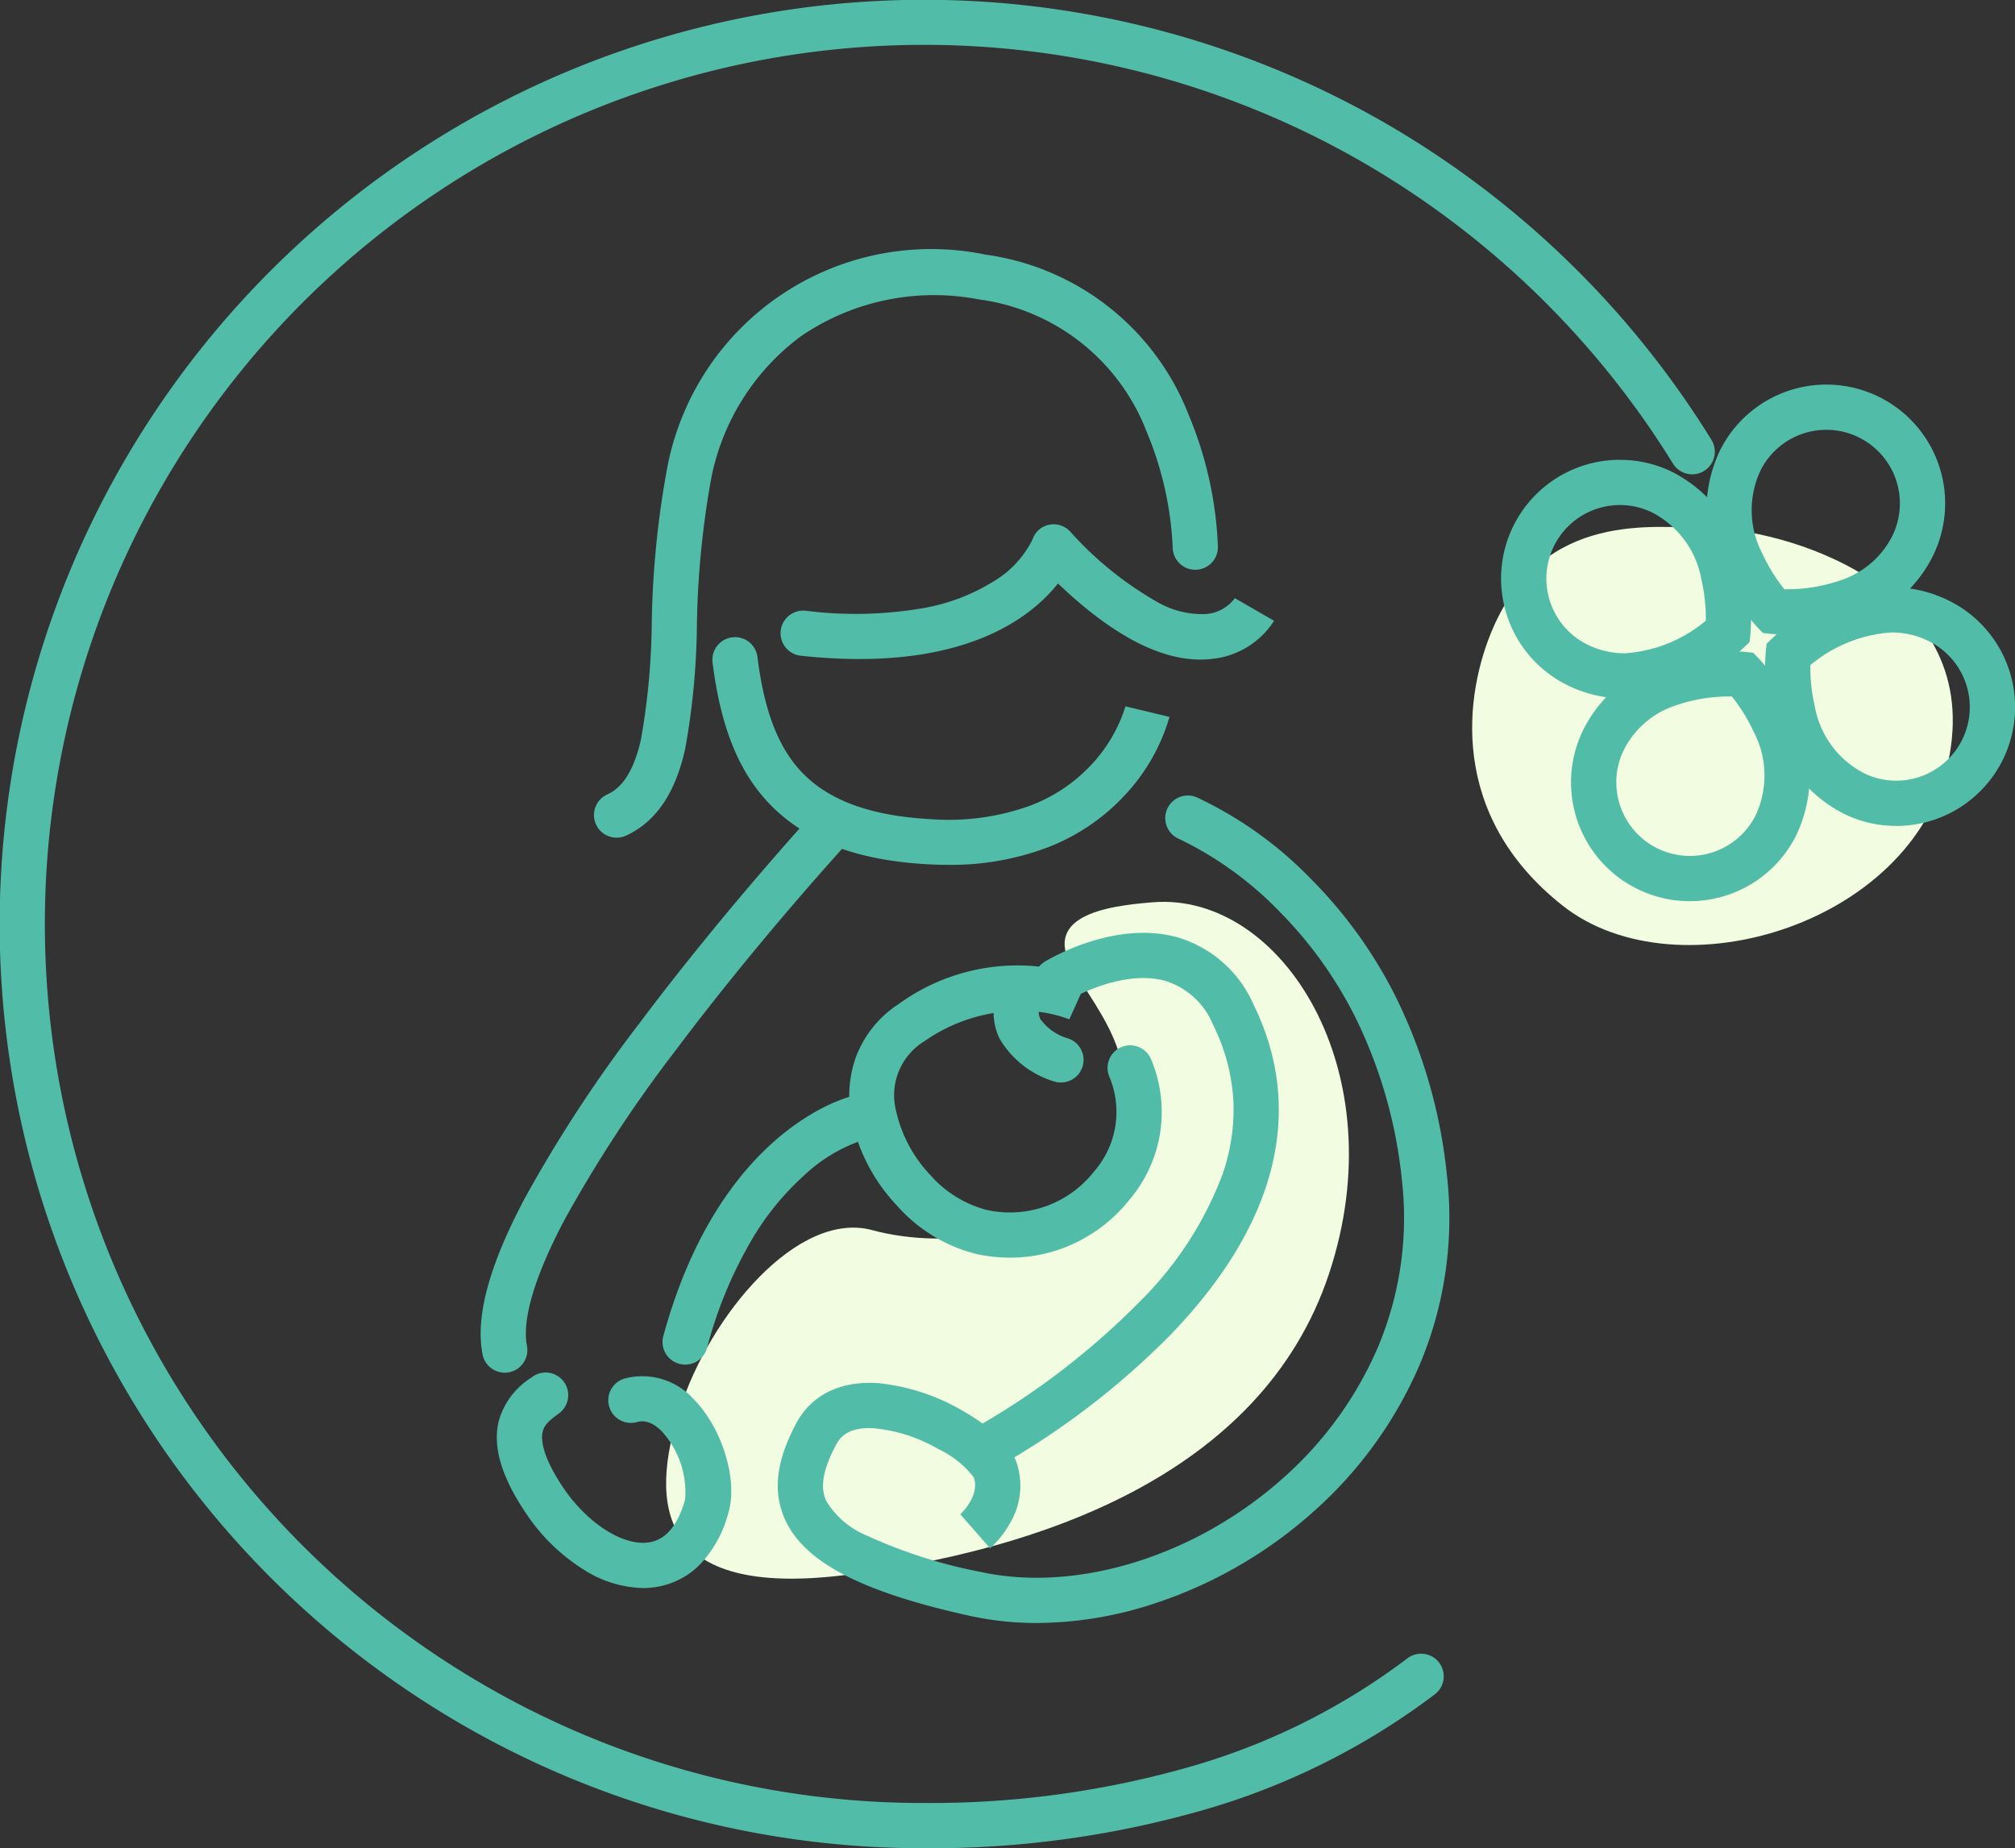
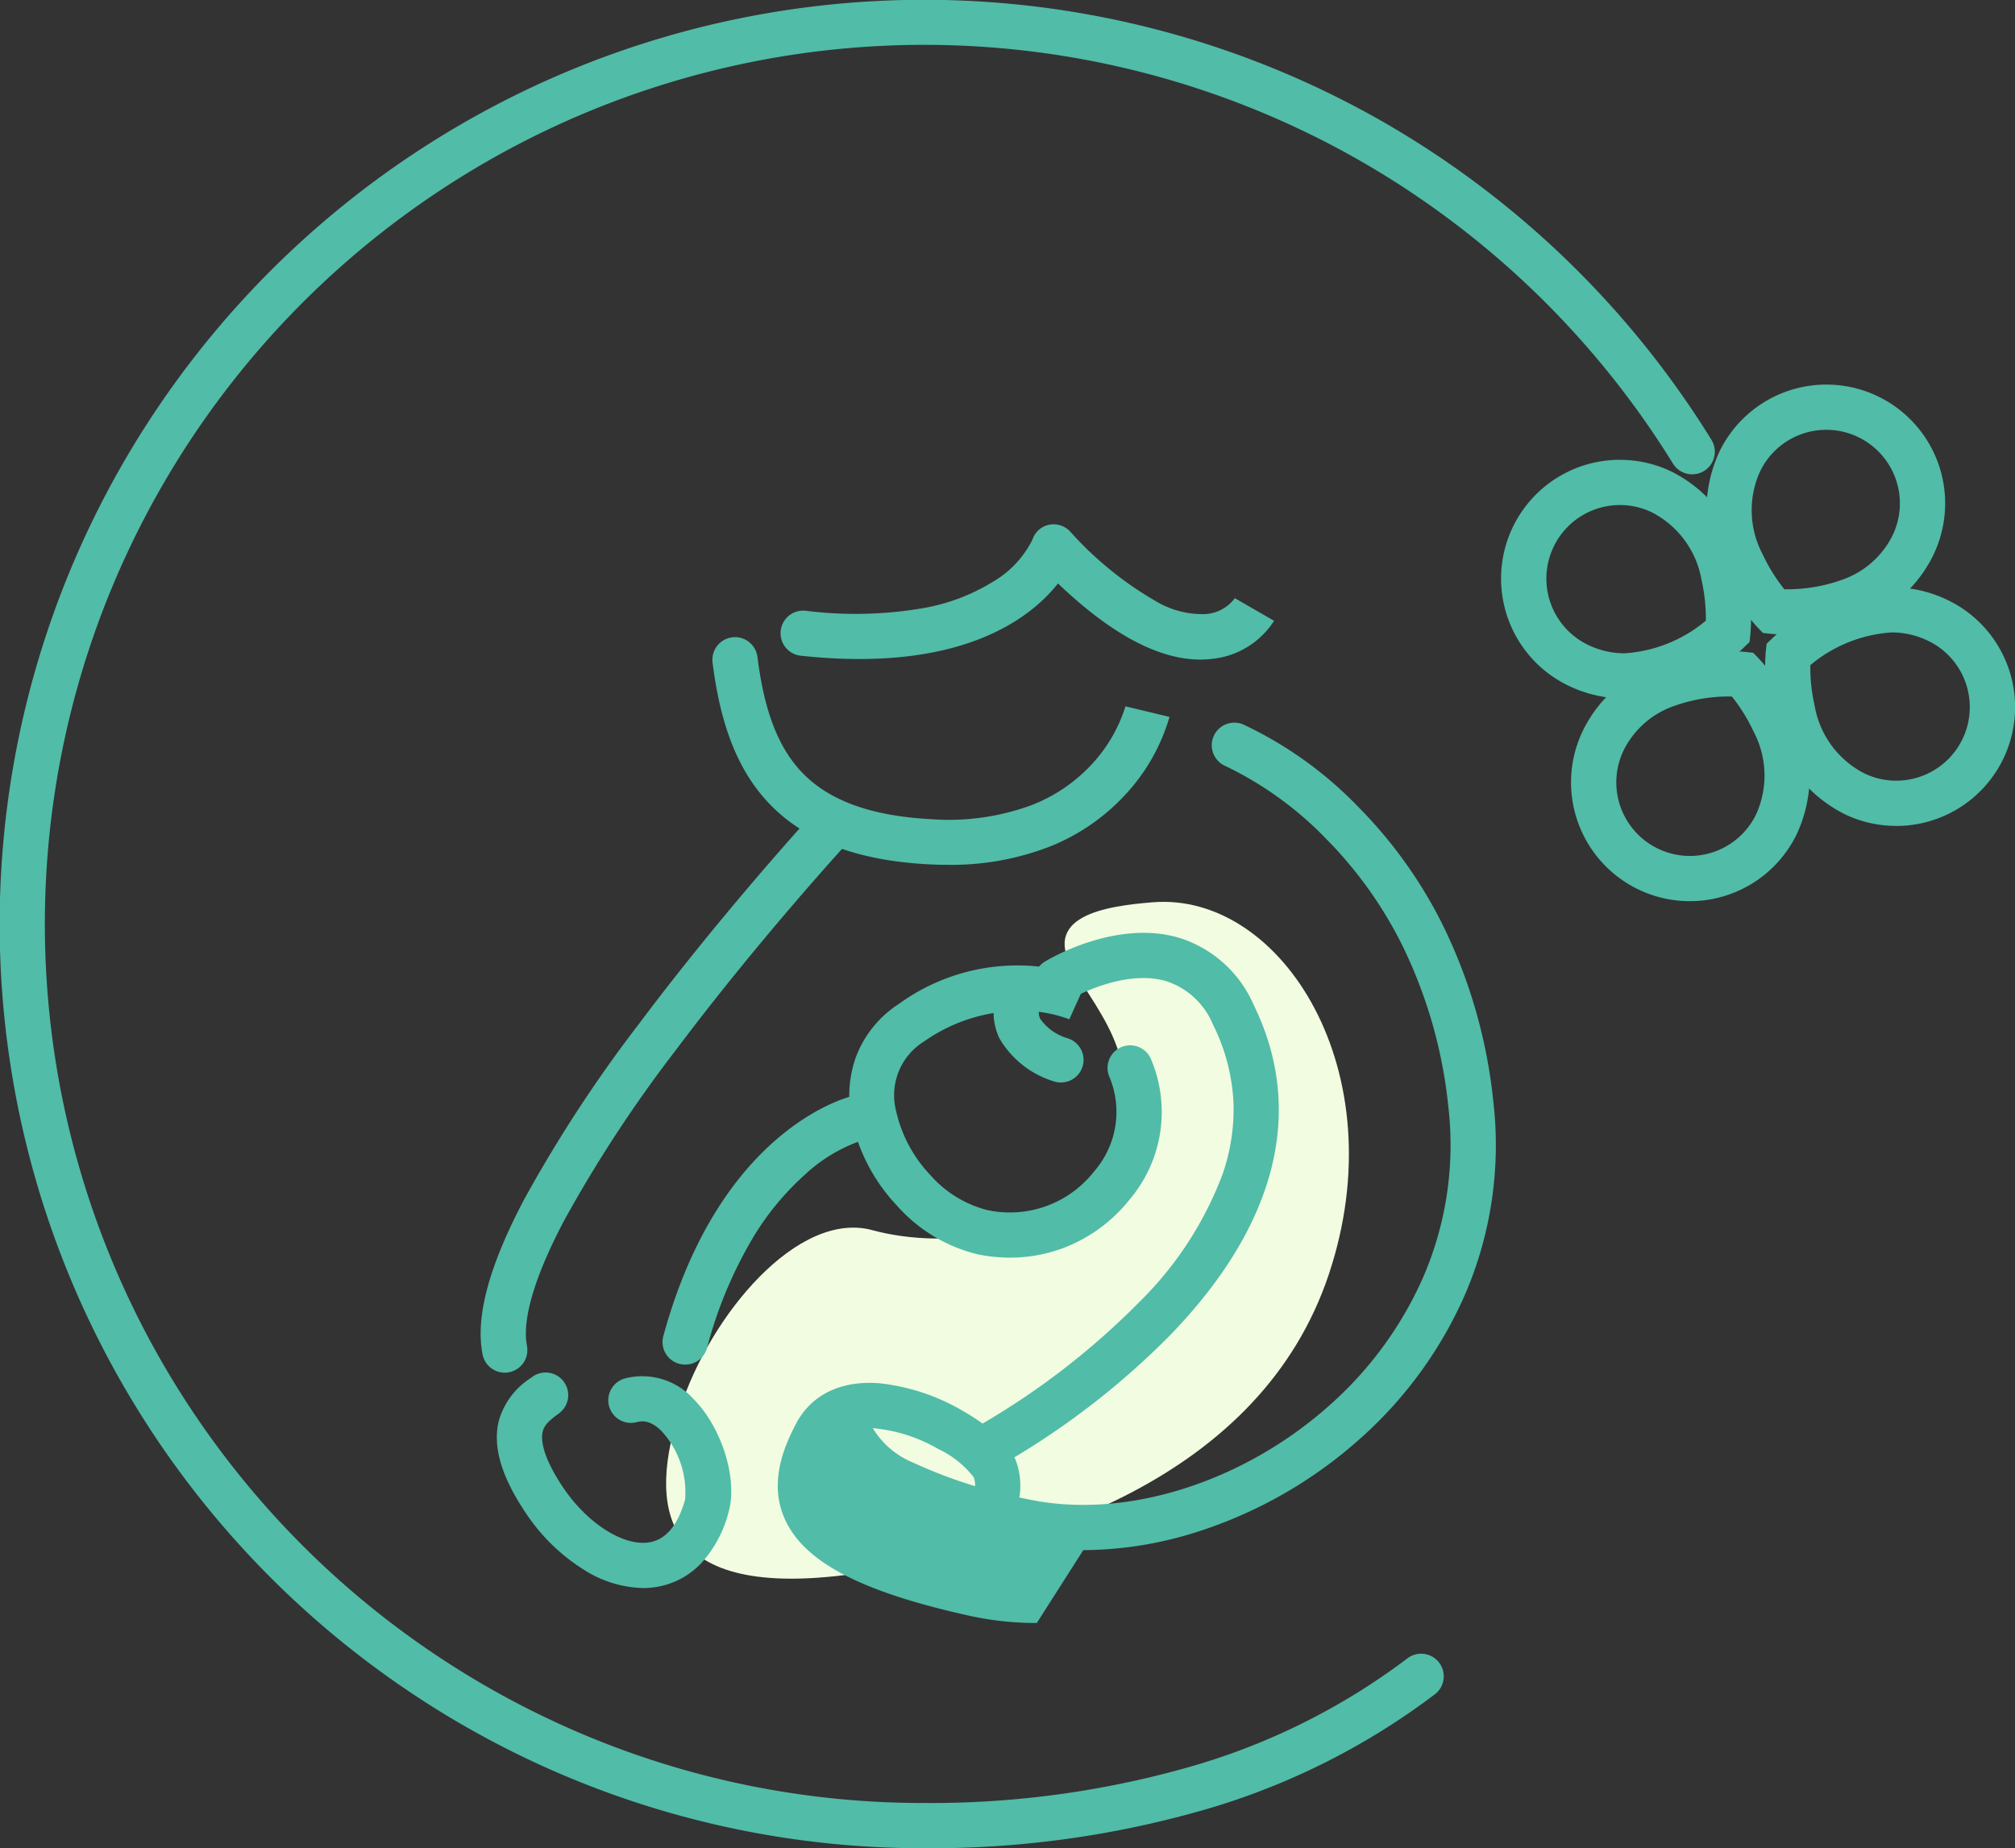
<svg xmlns="http://www.w3.org/2000/svg" height="122.597" viewBox="0 0 133.647 122.597" width="133.647">
  <rect x="0" y="0" width="133.647" height="122.597" fill="#333333" stroke="none" />
  <path d="m557.46 563.84c-3.138.248-7.625.9-5.158 4.709s4.709 6.727 2.018 12.109-10.539 6.279-15.473 4.934-10.763 5.606-12.782 11.884-1.569 12.558 10.988 10.988 27.582-6.5 32.066-19.957-3.138-25.34-11.659-24.667z" fill="#f2fce1" transform="translate(-480.979 -503.992)" />
-   <path d="m582.6 540.344c-3.24 0-10.626-1.2-14.035 6.616-1.91 4.385-3.007 12.432 4.612 18.446s23.658 1.2 25.663-10.026-11.024-15.036-16.24-15.036z" fill="#f2fce1" transform="translate(-469.527 -505.328)" />
  <g fill="#51bca7">
    <path d="m547.048 633.569a61.018 61.018 0 0 1 -34.273-10.47 61.472 61.472 0 0 1 -22.207-26.968 61.221 61.221 0 0 1 5.652-58.131 61.472 61.472 0 0 1 26.968-22.207 61.276 61.276 0 0 1 54.2 3.206 61.708 61.708 0 0 1 21.876 21.149 1.5 1.5 0 1 1 -2.554 1.574 58.7 58.7 0 0 0 -20.81-20.122 58.219 58.219 0 0 0 -61.447 2.326 58.473 58.473 0 0 0 -21.123 25.651 58.22 58.22 0 0 0 5.375 55.286 58.472 58.472 0 0 0 25.651 21.123 57.931 57.931 0 0 0 22.692 4.581 62.549 62.549 0 0 0 17.268-2.3 43.9 43.9 0 0 0 14.776-7.289 1.5 1.5 0 0 1 1.832 2.376 46.886 46.886 0 0 1 -15.779 7.8 65.542 65.542 0 0 1 -18.097 2.415z" transform="translate(-485.75 -510.972)" />
-     <path d="m545.812 609.724a20.493 20.493 0 0 1 -4.4-.464c-7.187-1.579-10.975-3.542-12.283-6.365-1.116-2.408-.119-4.813.728-6.413 1.009-1.9 2.956-2.85 5.485-2.662a13.88 13.88 0 0 1 5.592 1.852c1.092.626 3 1.9 3.527 3.386a4.845 4.845 0 0 1 -.478 4.133 6.713 6.713 0 0 1 -1.267 1.582l-1.976-2.258-.008.008c.013-.012 1.335-1.225.9-2.461a6.469 6.469 0 0 0 -2.359-1.88 10.424 10.424 0 0 0 -4.34-1.38c-1.624-.069-2.163.587-2.427 1.085-.883 1.668-1.085 2.824-.657 3.748a5.631 5.631 0 0 0 2.685 2.289 32.892 32.892 0 0 0 7.52 2.407c6.425 1.412 14.332-1.046 20.145-6.263a24.555 24.555 0 0 0 6.22-8.594 22.082 22.082 0 0 0 1.608-11.132 31.587 31.587 0 0 0 -3.091-10.8 27.345 27.345 0 0 0 -4.967-6.947 23.334 23.334 0 0 0 -6.711-4.873 1.5 1.5 0 1 1 1.148-2.772 25.754 25.754 0 0 1 7.594 5.425 30.326 30.326 0 0 1 5.575 7.726 34.535 34.535 0 0 1 3.438 11.916 25.048 25.048 0 0 1 -1.828 12.627 27.574 27.574 0 0 1 -6.979 9.656 29.779 29.779 0 0 1 -10.969 6.255 25.118 25.118 0 0 1 -7.425 1.169z" transform="translate(-477.045 -502.069)" />
+     <path d="m545.812 609.724a20.493 20.493 0 0 1 -4.4-.464c-7.187-1.579-10.975-3.542-12.283-6.365-1.116-2.408-.119-4.813.728-6.413 1.009-1.9 2.956-2.85 5.485-2.662a13.88 13.88 0 0 1 5.592 1.852c1.092.626 3 1.9 3.527 3.386a4.845 4.845 0 0 1 -.478 4.133 6.713 6.713 0 0 1 -1.267 1.582l-1.976-2.258-.008.008c.013-.012 1.335-1.225.9-2.461a6.469 6.469 0 0 0 -2.359-1.88 10.424 10.424 0 0 0 -4.34-1.38a5.631 5.631 0 0 0 2.685 2.289 32.892 32.892 0 0 0 7.52 2.407c6.425 1.412 14.332-1.046 20.145-6.263a24.555 24.555 0 0 0 6.22-8.594 22.082 22.082 0 0 0 1.608-11.132 31.587 31.587 0 0 0 -3.091-10.8 27.345 27.345 0 0 0 -4.967-6.947 23.334 23.334 0 0 0 -6.711-4.873 1.5 1.5 0 1 1 1.148-2.772 25.754 25.754 0 0 1 7.594 5.425 30.326 30.326 0 0 1 5.575 7.726 34.535 34.535 0 0 1 3.438 11.916 25.048 25.048 0 0 1 -1.828 12.627 27.574 27.574 0 0 1 -6.979 9.656 29.779 29.779 0 0 1 -10.969 6.255 25.118 25.118 0 0 1 -7.425 1.169z" transform="translate(-477.045 -502.069)" />
    <path d="m522.839 600.948a7.606 7.606 0 0 1 -3.919-1.211 12.732 12.732 0 0 1 -3.9-3.831c-1.582-2.372-2.156-4.342-1.754-6.022a4.967 4.967 0 0 1 2.106-2.854l.105-.078a1.5 1.5 0 1 1 1.8 2.4l-.119.089c-.516.382-.862.668-.975 1.141-.109.457-.081 1.54 1.332 3.66 1.6 2.4 4.014 3.949 5.734 3.674 1.105-.177 1.906-1.135 2.382-2.848a5.99 5.99 0 0 0 -1.558-4.526c-.818-.825-1.442-.657-1.647-.6a1.5 1.5 0 0 1 -.78-2.9 4.584 4.584 0 0 1 4.557 1.385c1.858 1.873 2.92 5.281 2.319 7.442a7.946 7.946 0 0 1 -1.831 3.438 5.246 5.246 0 0 1 -2.968 1.57 5.6 5.6 0 0 1 -.884.071z" transform="translate(-480.189 -495.61)" />
    <path d="m523.779 589.23a1.5 1.5 0 0 1 -1.448-1.895c3.752-13.758 12.218-15.848 12.576-15.93l.671 2.924h.013a10.556 10.556 0 0 0 -3.924 2.352 18.061 18.061 0 0 0 -3.4 4.147 28.382 28.382 0 0 0 -3.038 7.3 1.5 1.5 0 0 1 -1.45 1.102z" transform="translate(-478.335 -498.713)" />
    <path d="m540.542 597.938a1.5 1.5 0 0 1 -.717-2.819 50.036 50.036 0 0 0 10.654-8.2 23.491 23.491 0 0 0 5.552-8.525 13.1 13.1 0 0 0 .711-4.788 12.91 12.91 0 0 0 -1.357-5.112 5.044 5.044 0 0 0 -3.12-2.887c-2.912-.842-6.423 1.245-6.458 1.266a1.5 1.5 0 1 1 -1.572-2.555c.188-.115 4.644-2.813 8.863-1.592a7.979 7.979 0 0 1 4.979 4.446c3.444 7.015 1.548 14.579-5.482 21.873a52.221 52.221 0 0 1 -11.34 8.714 1.493 1.493 0 0 1 -.713.179z" transform="translate(-474.933 -500.532)" />
    <path d="m543.235 583.586a10.617 10.617 0 0 1 -2.133-.218 10.4 10.4 0 0 1 -5.364-3.232 11.909 11.909 0 0 1 -2.994-5.661 7.7 7.7 0 0 1 .263-4.175 7.233 7.233 0 0 1 2.869-3.553 13.386 13.386 0 0 1 12.527-1.7l-1.236 2.733h.009a8.814 8.814 0 0 0 -2.928-.563 11.16 11.16 0 0 0 -6.7 2.02 4.2 4.2 0 0 0 -1.86 4.657 9.006 9.006 0 0 0 2.251 4.2 7.511 7.511 0 0 0 3.766 2.332 7.1 7.1 0 0 0 7.117-2.569 6.007 6.007 0 0 0 1.028-6.208 1.5 1.5 0 1 1 2.725-1.254 8.981 8.981 0 0 1 -1.4 9.327 10.254 10.254 0 0 1 -4.27 3.174 10.01 10.01 0 0 1 -3.67.69z" transform="translate(-476.245 -500.165)" />
    <path d="m540.637 561.207q-.637 0-1.294-.035c-4.814-.259-8.294-1.608-10.637-4.124-1.979-2.125-3.144-5.067-3.667-9.258a1.5 1.5 0 1 1 2.977-.371c.44 3.534 1.357 5.944 2.885 7.584 1.788 1.92 4.6 2.958 8.6 3.173a15.9 15.9 0 0 0 6.693-.928 10.717 10.717 0 0 0 3.855-2.562 10.023 10.023 0 0 0 2.378-4v.008l2.918.7a12.829 12.829 0 0 1 -3 5.234 13.661 13.661 0 0 1 -4.935 3.365 18.032 18.032 0 0 1 -6.773 1.214z" transform="translate(-477.777 -503.841)" />
-     <path d="m520 563.733a1.5 1.5 0 0 1 -.63-2.862c.678-.313 1.649-1.032 2.245-3.653a46.7 46.7 0 0 0 .714-7.691 61.654 61.654 0 0 1 1.015-10.265 17.821 17.821 0 0 1 21.148-14.2 16.929 16.929 0 0 1 13.473 10.684 25.022 25.022 0 0 1 1.917 8.708 1.5 1.5 0 0 1 -1.492 1.508h-.009a1.5 1.5 0 0 1 -1.5-1.489 22.346 22.346 0 0 0 -1.717-7.644 13.876 13.876 0 0 0 -11.139-8.8 15.664 15.664 0 0 0 -11.807 2.447 15.43 15.43 0 0 0 -5.942 9.417 59.436 59.436 0 0 0 -.951 9.764 48.54 48.54 0 0 1 -.786 8.229c-.667 2.937-1.947 4.8-3.913 5.712a1.5 1.5 0 0 1 -.626.135z" transform="translate(-479.102 -508.169)" />
    <path d="m556.629 548.852c-2.768 0-5.934-1.693-9.442-5.049-1.872 2.365-6.5 5.934-17.062 4.793a1.5 1.5 0 0 1 .323-2.983 26.457 26.457 0 0 0 7.875-.187 13.022 13.022 0 0 0 4.515-1.716 6.692 6.692 0 0 0 2.657-2.821 1.465 1.465 0 0 1 1.084-.977 1.5 1.5 0 0 1 1.416.449 23.084 23.084 0 0 0 5.728 4.644 6 6 0 0 0 3.261.828 2.643 2.643 0 0 0 1.949-1.077l-.014.024 2.6 1.5a5.546 5.546 0 0 1 -4.114 2.526 6.553 6.553 0 0 1 -.776.046z" transform="translate(-477.014 -505.101)" />
    <path d="m513.848 593.02a1.5 1.5 0 0 1 -1.47-1.212c-.486-2.483.42-5.852 2.768-10.3a91.523 91.523 0 0 1 7.654-11.691c5.619-7.493 11.541-13.937 11.6-14a1.5 1.5 0 0 1 2.206 2.033c-.058.063-5.891 6.411-11.42 13.786a88.5 88.5 0 0 0 -7.393 11.282c-2.471 4.683-2.708 7.106-2.472 8.314a1.5 1.5 0 0 1 -1.474 1.788z" transform="translate(-480.371 -501.967)" />
    <path d="m585.146 548.756c-.6 0-.98-.039-1.021-.043l-.543-.058-.379-.394a14.035 14.035 0 0 1 -2.323-3.486 9.23 9.23 0 0 1 -.17-8.18 7.879 7.879 0 1 1 14.156 6.925 8.788 8.788 0 0 1 -5.021 4.427 13.647 13.647 0 0 1 -4.699.809zm-.145-3h.145a10.813 10.813 0 0 0 3.646-.617 5.882 5.882 0 0 0 3.377-2.936 4.882 4.882 0 0 0 -4.379-7.025 4.879 4.879 0 0 0 -4.387 2.736 6.229 6.229 0 0 0 .16 5.52 11.432 11.432 0 0 0 1.437 2.321z" transform="translate(-466.653 -506.668)" />
    <path d="m576.4 536.328a7.808 7.808 0 0 1 3.458.8 9.229 9.229 0 0 1 4.886 6.562 14.036 14.036 0 0 1 .306 4.178l-.058.543-.394.379c-.143.138-3.549 3.369-7.9 3.369a8.507 8.507 0 0 1 -3.769-.876 7.88 7.88 0 0 1 3.467-14.959zm5.692 10.666a11.432 11.432 0 0 0 -.29-2.713 6.227 6.227 0 0 0 -3.261-4.456 4.832 4.832 0 0 0 -2.14-.5 4.88 4.88 0 0 0 -2.149 9.264 5.532 5.532 0 0 0 2.45.57 9.31 9.31 0 0 0 5.39-2.164z" transform="translate(-468.95 -505.825)" />
    <path d="m582.89 546.881c.6 0 .98.039 1.021.043l.543.058.379.394a14.037 14.037 0 0 1 2.323 3.486 9.23 9.23 0 0 1 .17 8.18 7.879 7.879 0 1 1 -14.156-6.925 8.788 8.788 0 0 1 5.021-4.427 13.647 13.647 0 0 1 4.699-.809zm.145 3h-.145a10.812 10.812 0 0 0 -3.646.617 5.882 5.882 0 0 0 -3.377 2.936 4.882 4.882 0 0 0 4.378 7.025 4.881 4.881 0 0 0 4.388-2.736 6.229 6.229 0 0 0 -.16-5.52 11.433 11.433 0 0 0 -1.438-2.321z" transform="translate(-468.168 -503.683)" />
    <path d="m591.76 559.183a7.807 7.807 0 0 1 -3.458-.8 9.228 9.228 0 0 1 -4.886-6.562 14.037 14.037 0 0 1 -.306-4.178l.058-.543.394-.379c.143-.138 3.549-3.369 7.9-3.369a8.508 8.508 0 0 1 3.769.876 7.88 7.88 0 0 1 -3.467 14.959zm-5.692-10.665a11.436 11.436 0 0 0 .29 2.711 6.226 6.226 0 0 0 3.261 4.455 4.832 4.832 0 0 0 2.14.5 4.88 4.88 0 0 0 2.149-9.264 5.531 5.531 0 0 0 -2.45-.57 9.359 9.359 0 0 0 -5.389 2.168z" transform="translate(-465.996 -504.4)" />
    <path d="m545 571.895a1.5 1.5 0 0 1 -.432-.064 6.3 6.3 0 0 1 -3.661-2.885 4.109 4.109 0 0 1 0-3.443 1.5 1.5 0 0 1 2.767 1.16 1.147 1.147 0 0 0 -.056 1 3.38 3.38 0 0 0 1.811 1.293 1.5 1.5 0 0 1 -.43 2.937z" transform="translate(-474.63 -500.09)" />
  </g>
</svg>